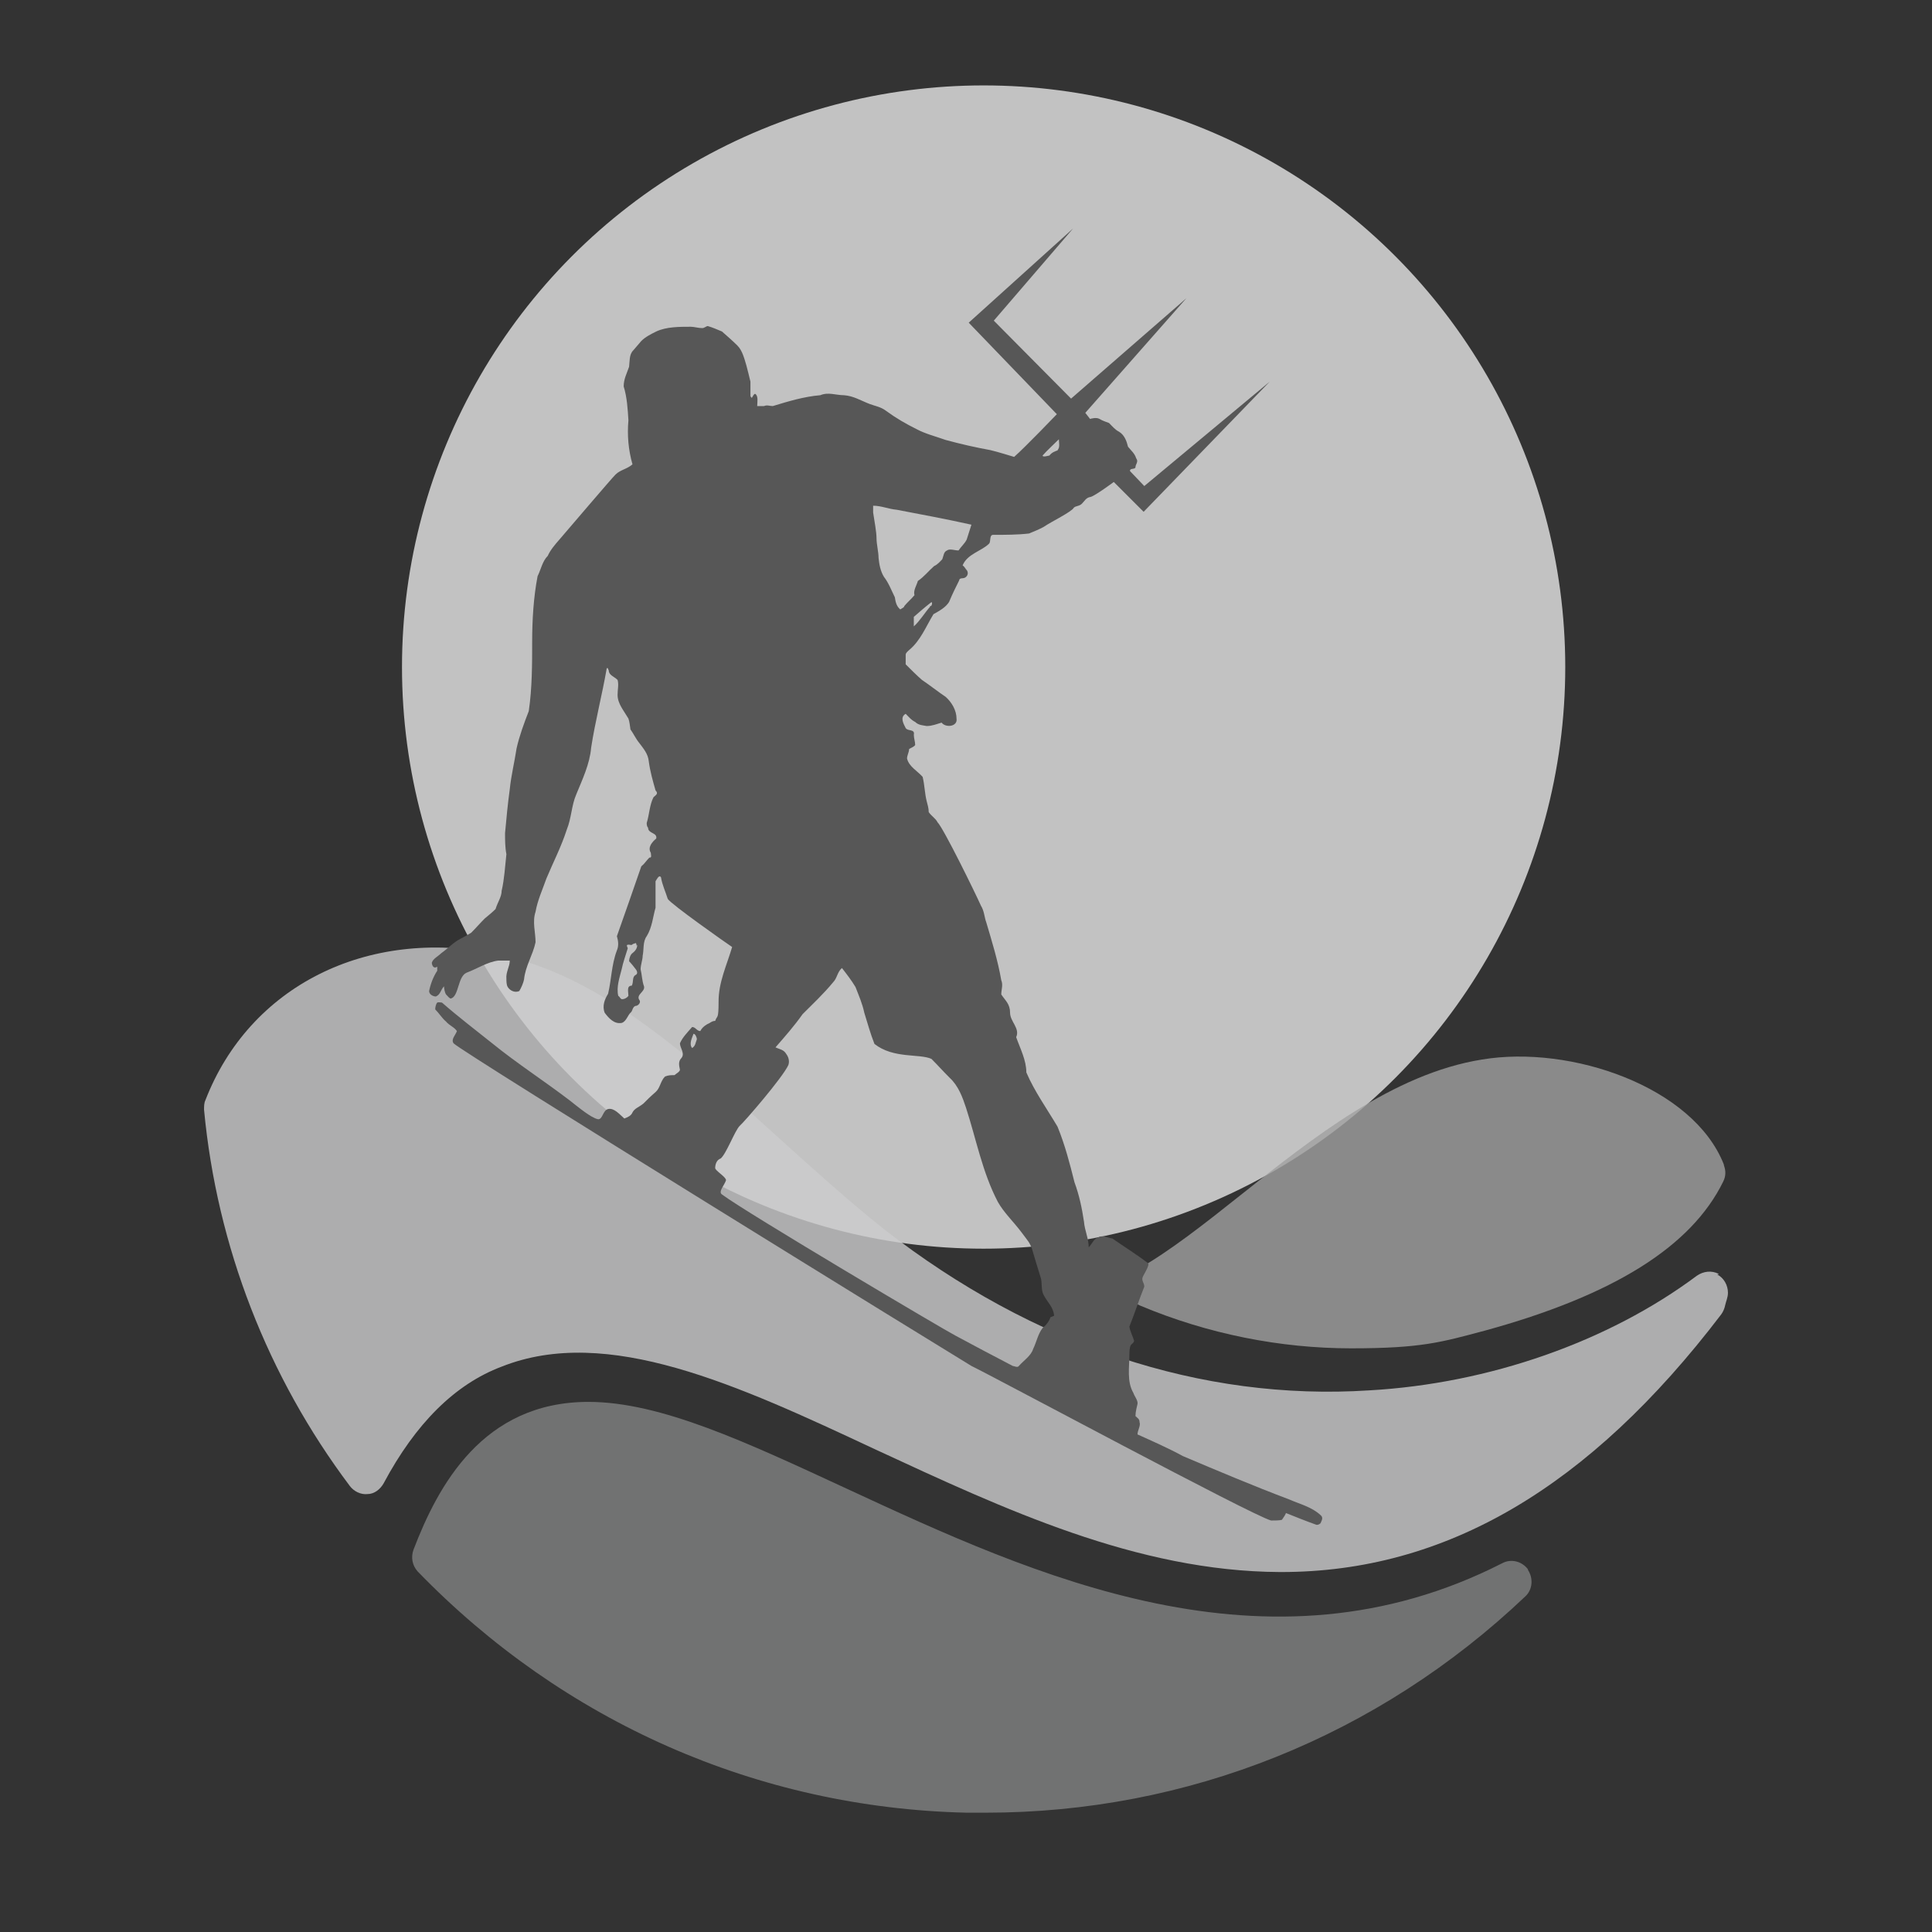
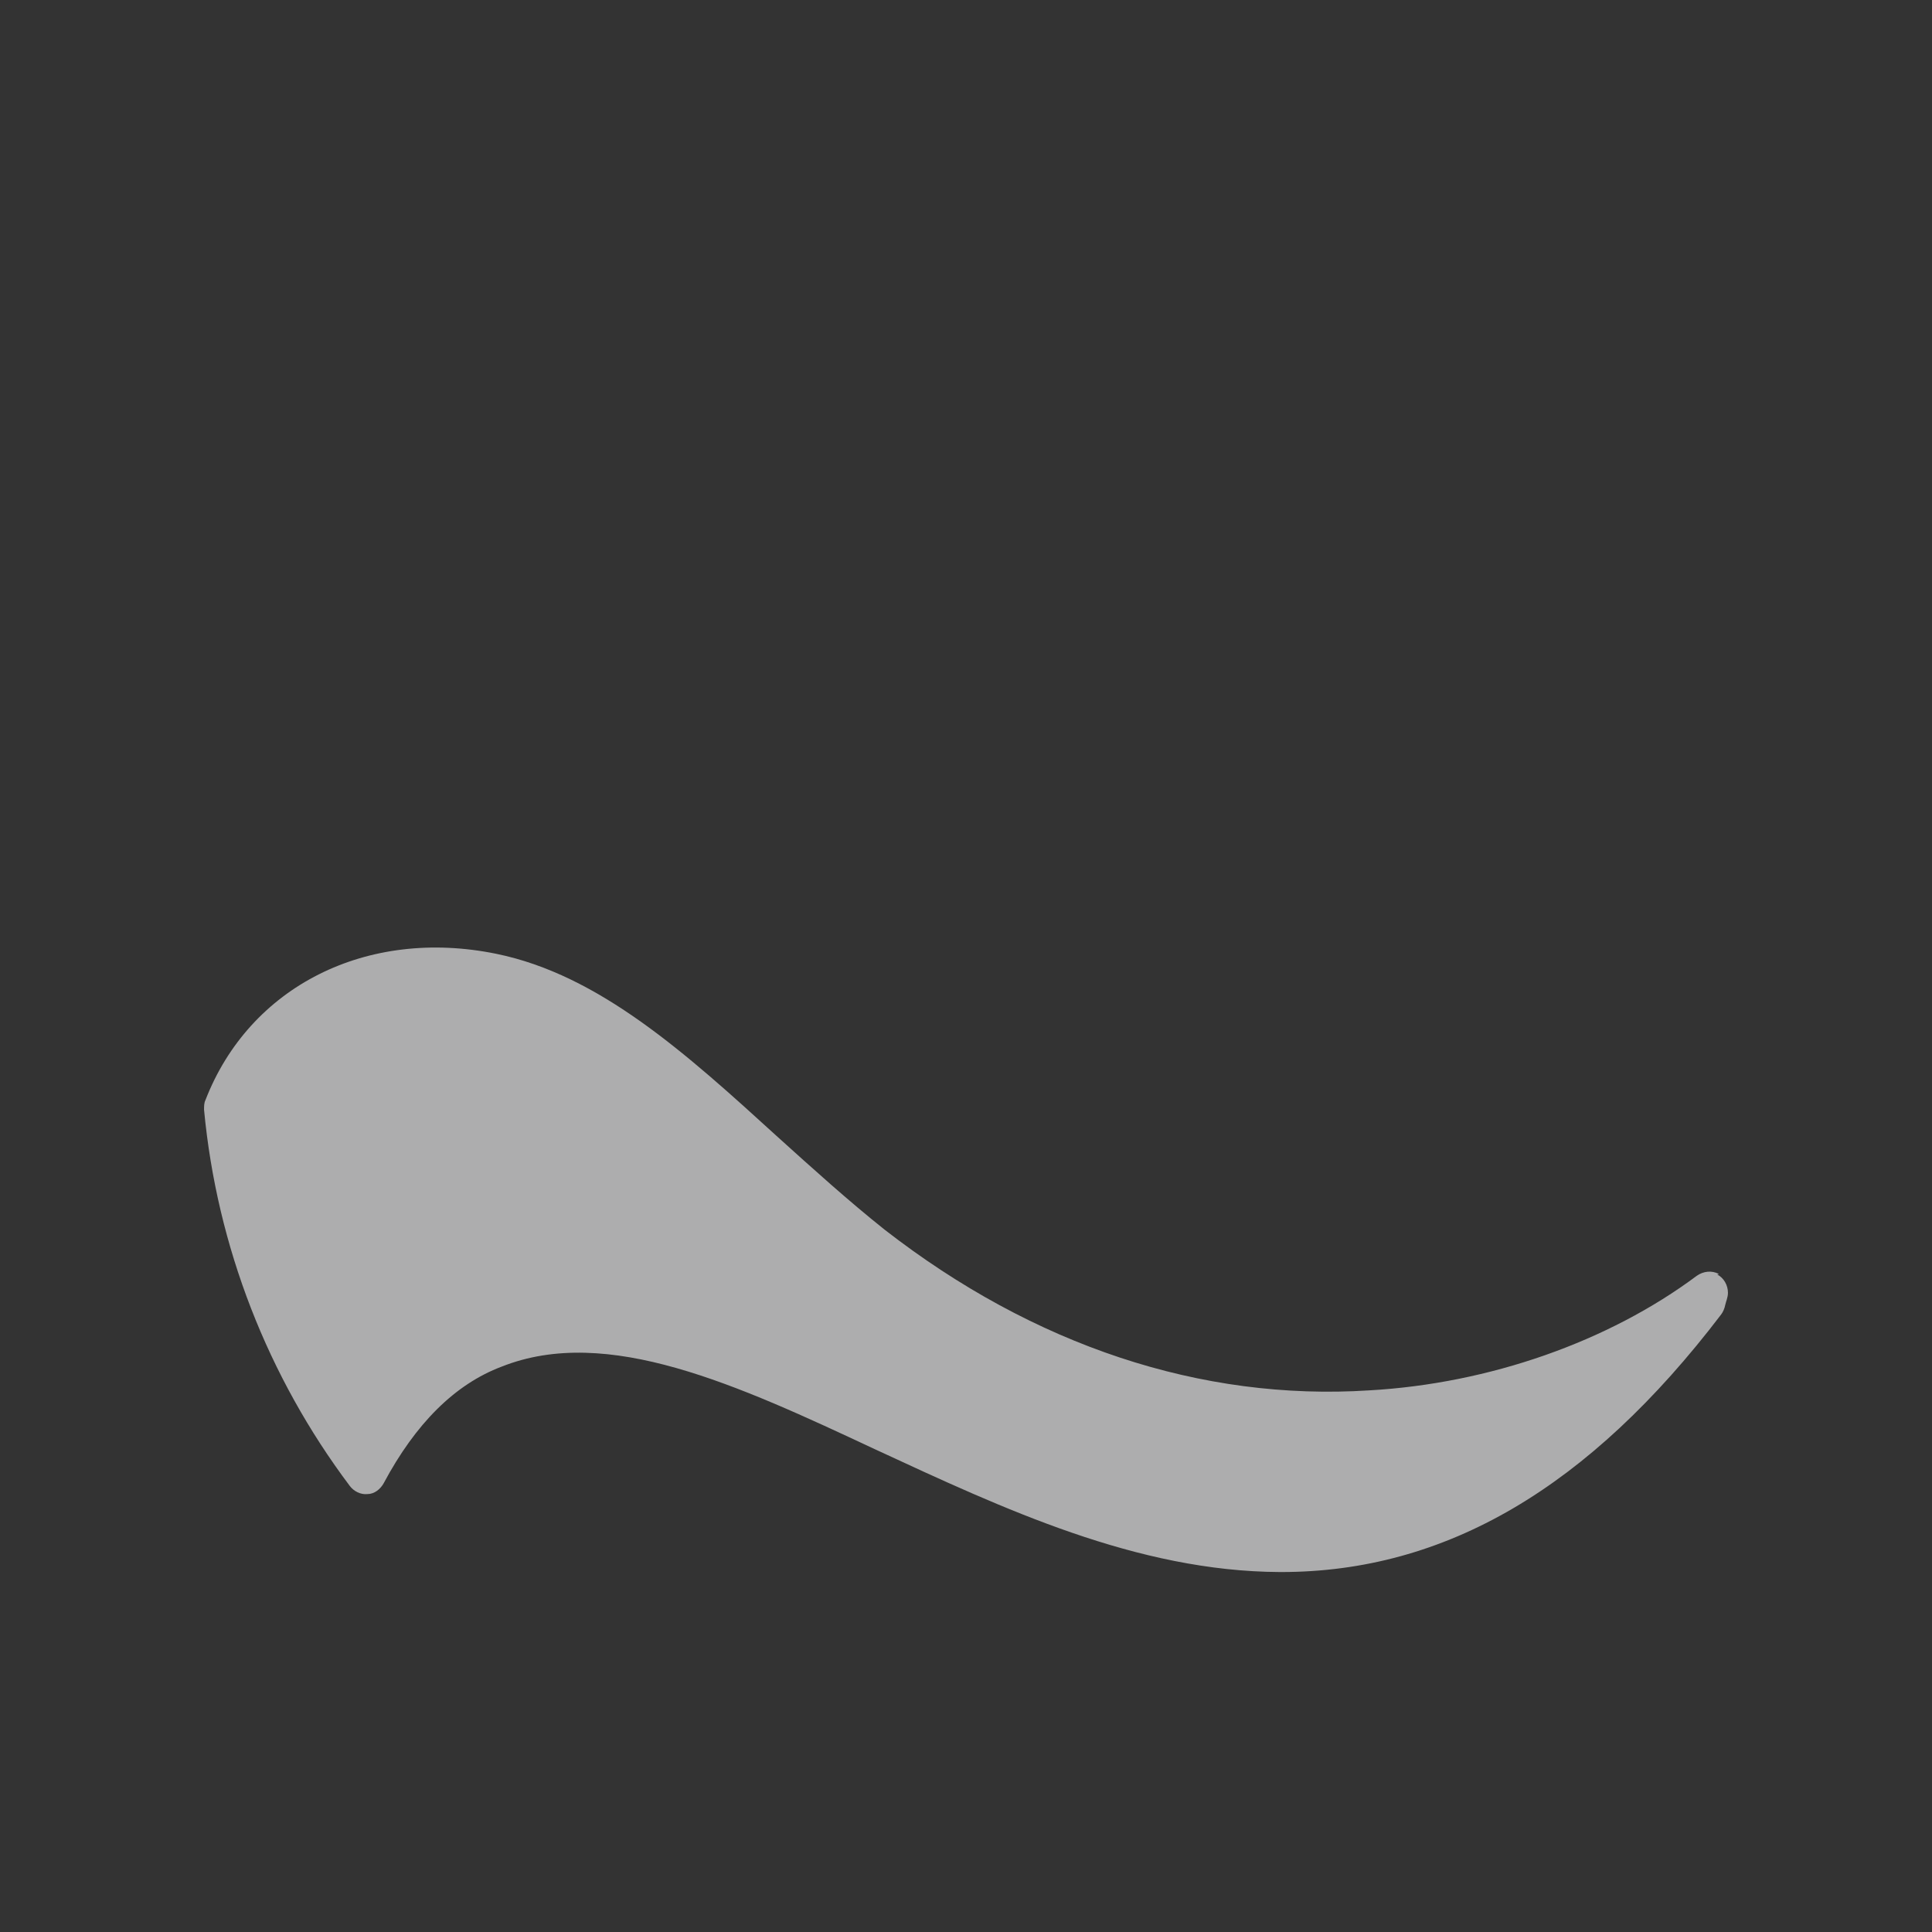
<svg xmlns="http://www.w3.org/2000/svg" version="1.1" width="285" height="285">
  <rect width="100%" height="100%" fill="#333333" stroke="none" />
  <svg viewBox="0 0 285 285">
    <clipPath id="SvgjsClipPath1516">
-       <ellipse cx="165.2" cy="193.5" rx="175.2" ry="173.1" />
-     </clipPath>
-     <circle cx="145.1" cy="98.4" fill="#fff" opacity=".7" r="85.8" />
-     <path d="m225.4 231.5c-.9-1.2-2.5-1.6-3.8-.9-34.7 17.7-69.1 1.8-96.7-11-14.7-6.8-27.4-12.8-38.1-12.8-15.6 0-22.2 12.4-25.8 21.8-.4 1.1-.2 2.3.6 3.2 21.5 22.2 50.2 34.9 81 35.6h2.8c29.8 0 57.9-11.3 79.6-31.9 1.1-1 1.2-2.7.4-3.9z" fill="#818282" opacity=".8" />
-     <path d="m254.3 171.8c-4.5-11.5-22.6-17.7-35.7-15.5-13.1 2.1-25 11.6-35.6 20-5.4 4.3-10.5 8.3-15.1 10.9-1 .6-1.6 1.6-1.5 2.8s.8 2.2 1.8 2.6c10 4.2 20.7 6.3 31.1 6.3s13.3-.9 19.7-2.6c19-5.2 30.5-12.4 35.2-22 .4-.8.4-1.6.1-2.4z" fill="#a0a0a0" opacity=".8" />
+       </clipPath>
    <path d="m253.5 187.9c-1-.5-2.2-.4-3.2.3-13 9.7-30.6 15.9-48.3 16.9-24.8 1.6-49.5-6.6-71.5-23.7-5.4-4.3-10.7-9.1-15.8-13.7-13.5-12.3-26.3-23.9-41.5-27-19.1-3.9-36.4 4.8-42.9 21.6-.2.4-.2.9-.2 1.4 1.9 20.2 9.4 39.4 21.5 55.5.6.8 1.6 1.3 2.6 1.2 1 0 1.9-.7 2.4-1.6 4.7-8.8 10.5-14.6 17.4-17.2 15.6-6.2 34.8 2.7 55.1 12.2 19 8.8 38.6 18 59.7 18.1h.2c24.2 0 45.4-12.4 64.9-38 .3-.4.5-.9.6-1.4s.4-1.1.4-1.8c0-1.1-.6-2.2-1.6-2.7h.2z" fill="#cccccd" opacity=".8" />
    <g clip-path="url(#a)">
-       <path d="m166.7 69.5c-.1-.5.8-.2.8-.6s.5-.8.1-1.3c-.2-.7-.8-1.2-1.2-1.7-.2-.8-.5-1.7-1.3-2.2-.6-.3-1-.8-1.5-1.3-.5-.2-.9-.3-1.4-.6s-1.4 0-1.4 0l-.7-.9 14.9-16.9-17 14.8-11.4-11.5 11.7-13.6-15.4 13.9 13 13.5s-4.7 4.9-6.3 6.3c0 0-2.6-.8-3.5-1-2.2-.4-4.4-.9-6.6-1.5-1.4-.5-3-.9-4.3-1.6-1.6-.8-3-1.6-4.5-2.7-.8-.6-1.6-.7-2.4-1-1.3-.5-2.4-1.2-3.8-1.3-1.2 0-2.3-.5-3.5 0-2.4.2-4.7.9-7 1.6-.5 0-.8-.2-1.3 0h-1c0-.6.2-1.5-.3-1.8-.2 0-.3.3-.5.6 0 0-.2-.2-.2-.3 0 0 0-1.6 0-2.1-.2-.8-.4-1.7-.6-2.4-.3-1-.6-2.2-1.3-2.9s-1.5-1.4-2.3-2.1c-.7-.3-1.4-.6-2.1-.8-.2 0-.5.3-.8.3-.6 0-1.2-.2-1.7-.2-1.7 0-3.6 0-5.1.7-.8.4-1.6.8-2.2 1.4-.4.5-.8.9-1.2 1.4-.6.6-.5 1.6-.6 2.4-.3.9-.8 1.8-.8 2.9.5 1.6.6 3.4.7 5-.2 2.2 0 4.4.6 6.5-.8.7-1.8.8-2.5 1.5s-6.9 8-8.2 9.5c-.7.8-1.4 1.6-1.8 2.5-.8.8-1 2-1.5 3-.6 3.1-.8 6.5-.8 9.7s0 6.8-.5 10.2c-.7 1.8-1.4 3.7-1.8 5.5-.3 2-.8 4-1 6-.3 2.2-.5 4.3-.7 6.5 0 1 0 2.1.2 3.1-.2 1.8-.3 3.7-.7 5.4 0 .9-.6 1.7-.9 2.7-.5.5-1 .9-1.6 1.4-.7.7-1.3 1.4-2 2.1-.5.3-1 .6-1.6.9-1 .5-1.8 1.4-2.8 2.1-.5.5-1.2.8-1.4 1.4 0 .3.2 1 .8.6v.6c-.6.9-1 2-1.2 3 0 .5.6.8 1 .8.7-.3.7-1 1.2-1.5 0 .3.1.9.3 1.2.2.2.5.6.7.6 1.2-.3 1-3.2 2.3-3.8 1.6-.6 3.1-1.6 4.7-1.8h1.7c0 .9-.6 1.7-.5 2.7 0 .3 0 .9.2 1.2.3.5 1 .9 1.7.6.3-.5.6-1.2.7-1.7.2-2 1.3-3.6 1.7-5.5 0-1.5-.5-3 0-4.5.3-1.7 1-3.2 1.6-4.9 1-2.4 2.2-4.7 3-7.2.7-1.7.7-3.6 1.4-5.2.9-2.2 2-4.5 2.2-6.9.6-3.9 1.6-7.7 2.3-11.7.2-.2.2.2.3.3 0 .7.8.9 1.3 1.4.2.7 0 1.4 0 2.2 0 1.3.9 2.3 1.6 3.5.2.6.2 1 .3 1.6.5.7.8 1.4 1.3 2 .6.8 1.3 1.6 1.4 2.7.2 1.5.6 2.9 1 4.3.5.5 0 .7-.3 1-.6 1.2-.6 2.5-1 3.8 0 .2 0 .5.2.7 0 .9 1.4.7 1.2 1.6-.6.5-1.3 1.3-.8 2.1 0 .2.2.8-.2.7-.5.5-.7.9-1.2 1.3-1.2 3.5-2.4 6.9-3.6 10.3.2.7.3 1.4 0 2.1-.8 2.1-.8 4.3-1.3 6.4-.5.8-.9 1.8-.5 2.8.6.8 1.4 1.7 2.5 1.5.7-.2.9-1.2 1.4-1.6.2-.2.2-.7.6-.9.5 0 .9-.6.6-.9-.5-.8.9-1.2.7-2-.3-.8-.3-1.7-.5-2.5 0-.7.3-1.4.3-2 .2-.9 0-2.1.6-2.9.8-1.3.9-2.8 1.3-4.2v-3.9c.2-.3.5-1 .8-.6.2 1.2.7 2.2 1 3.2.5.8 8.6 6.5 9.5 7.1-.8 2.7-2 5.2-2 8s-.2 2-.5 2.9c-.5 0-.7.3-1.2.5-.5.3-.8.6-1 1-.5 0-.7-.6-1.2-.6-.7.8-1.4 1.5-1.8 2.4 0 .7.8 1.5.2 2.2-.5.5-.3 1.2-.2 1.7 0 .3-.6.6-.8.8-.5 0-.9 0-1.4.2-.7.7-.7 1.7-1.4 2.3s-1.3 1.2-1.8 1.7c-.6.5-1.3.7-1.6 1.3-.2.5-.7.7-1.2.9-.7-.6-1.5-1.6-2.4-1.4-.8.2-.8 1.6-1.5 1.5-1-.2-2.8-1.7-4.2-2.8-3.8-2.9-7.7-5.4-11.4-8.4-2.5-2-5-3.9-7.4-6 0 0-.6-.1-.7 0-.2.2-.3.7-.3 1 .6.6 1 1.3 1.6 1.8.5.6 1.2.8 1.6 1.4-.2.6-.9 1.2-.5 1.8 1.2 1.3 73.4 45.8 76.4 47.6 3.7 1.8 41.3 22 44.2 22.8.6 0 1.2 0 1.6-.1.2-.3.5-.7.6-1 1.5.6 3 1.2 4.4 1.7.2.1.5 0 .7-.2.1-.3.5-.8 0-1.2-1.3-1.2-3-1.6-4.6-2.3-5.3-2-10.5-4.2-15.7-6.4-2.2-1.2-4.5-2.2-6.7-3.2 0-.6.5-1.3.3-1.8 0-.5-.3-.6-.6-.9 0-.7.2-1.3.3-1.8s-.5-1.2-.6-1.6c-1-1.7-.6-3.8-.6-5.7s.5-1.3.7-2c-.2-.7-.6-1.4-.7-2.1.8-2 1.4-3.9 2.2-5.9 0-.6-.5-.9-.2-1.5s.7-1.2.8-1.7c0-.1 0-.3-.1-.3-1.7-1.3-3.5-2.4-5.2-3.6-.7-.1-1.5-.6-2.2-.1-.6.2-.8.9-1.3 1.4 0-1.3-.6-2.5-.7-3.8-.3-2-.7-3.9-1.4-5.8-.7-2.8-1.4-5.5-2.5-8.2-1.6-2.7-3.4-5.2-4.6-8 0-1.8-.9-3.5-1.5-5.2.6-1.3-.9-2.3-.9-3.6s-.7-1.8-1.3-2.7c0-.7.3-1.4 0-2.1-.5-2.9-1.4-5.8-2.2-8.5-.3-.8-.3-1.7-.8-2.5-.8-1.8-5.5-11.4-6.4-12.3-.3-.6-.9-.9-1.3-1.5 0-.6-.2-1.2-.3-1.6-.3-1.2-.3-2.4-.6-3.6-.8-.9-2-1.5-2.3-2.7 0-.5.3-.9.3-1.4.3-.2.7-.3.9-.6 0-.5-.2-1-.2-1.5.2-.9-.9-.5-1.2-1-.3-.6-.9-1.6 0-2.1.5.5.8.9 1.4 1.2.5.5 1.2.5 1.7.6.8 0 1.5-.3 2.2-.5.6.8 2.4.6 2.2-.6 0-1.2-.7-2.4-1.6-3.2-1.2-.8-2.3-1.7-3.5-2.5-.8-.7-1.6-1.5-2.4-2.3v-1.4c0-.3.3-.5.5-.7 1.7-1.4 2.5-3.5 3.6-5.3.9-.5 1.8-1 2.3-1.8.5-1.2 1-2.2 1.5-3.2 0-.2.2-.3.5-.3.6 0 1-.7.6-1.2-.2-.2-.3-.5-.6-.7.7-1.7 2.8-2.1 3.9-3.2.3-.3 0-1.3.6-1.3 1.7 0 3.6 0 5.3-.2.7-.3 1.5-.6 2.2-1 1-.7 4.1-2.2 4.4-2.8.3-.3.8-.2 1.2-.6s.6-.9 1.3-1c.7-.2 3.4-2.2 3.4-2.2l4.4 4.4 18.6-19.2-18.5 15.4zm-72.7 69.9c0 .5-.3.9-.7 1.2-.3.2-.5.8-.5 1.2.3.3.7.8 1 1.2s.2.7 0 .8c-.6.3-.3 1-.6 1.6-.8 0-.5.9-.5 1.5-.2.3-.6.5-.9.5s-.3-.3-.6-.5c-.3-1.3.2-2.7.5-3.9.2-1 .6-2.1.9-3.1 0-.2-.5-.7.5-.5.2 0 .2-.2.5-.2.2-.2.3 0 .3.3zm8.3 13.1c.3 0 .5.6.5.8-.2.5-.2 1-.7 1.3-.5-.6 0-1.5.2-2.1zm52.7 41.7c-.2.7-.7 1.3-1.2 1.7-.7.9-.9 2.1-1.4 3.1-.3 1-1.4 1.7-2.1 2.5-.2.3-.7 0-.9 0-2.9-1.5-5.7-3-8.5-4.5-1.4-.7-30.8-18.1-34.4-20.8-.6-.4.4-1.4.6-2.1 0-.5-1.6-1.4-1.6-1.8 0-.5.2-1.2.8-1.4.8-.6 2.1-4.1 2.8-4.8.7-.6 6.4-7.2 7.2-9 .2-.6 0-1.2-.3-1.6-.4-.7-1-.7-1.6-1 1.4-1.6 2.8-3.2 4-4.9 1.5-1.5 3.1-3 4.5-4.7.6-.6.6-1.5 1.3-2.1.7.9 1.4 1.8 2 2.8.5 1.3 1 2.4 1.3 3.8.5 1.6.9 3.1 1.5 4.6 2.8 2.2 6.6 1.4 8.4 2.2.9.9 1.7 1.8 2.7 2.8 1.3 1.2 1.9 2.9 2.4 4.4 1.5 4.6 2.4 9.5 4.7 13.9.9 1.6 2.3 2.9 3.5 4.5s1.1 1.4 1.5 2.3c.2.7 1.1 3.7 1.3 4.3.3.8 0 1.9.5 2.7.5 1 1.4 1.7 1.5 3l-.5.2zm-17.8-104.7c-.8.9-1.5 2.1-2.4 2.9v-1.4c.8-.7 1.6-1.4 2.5-2.1.3-.3.2.5 0 .5h-.1zm5.4-9.9c-.3.6-.8 1-1.2 1.6-.6 0-1.3-.3-1.7 0-.5.2-.5.8-.7 1.3-.3.3-.7.8-1.2 1-.8.7-1.5 1.6-2.4 2.2-.2.7-.7 1.4-.5 2.1-.5.6-1 1-1.5 1.6 0 .2-.3.3-.6.5-.6-.5-.7-1.2-.8-1.8-.5-1-.9-2.1-1.6-3-.5-.8-.7-1.8-.8-2.8 0-.9-.3-2-.3-2.9s-.3-2.5-.5-3.8v-1c1.2 0 2.3.5 3.5.6 3.7.7 7.4 1.4 11 2.2-.2.7-.5 1.5-.7 2.2zm13.5-13.2c-.5.2-.9.3-1.3.8-.1 0-1 .3-1 0 .6-.7 1.7-1.7 2.4-2.4 0 .5.2 1.2-.2 1.6z" fill="#575757" />
-     </g>
+       </g>
  </svg>
  <style>@media (prefers-color-scheme: light) { :root { filter: none; } }
@media (prefers-color-scheme: dark) { :root { filter: none; } }
</style>
</svg>